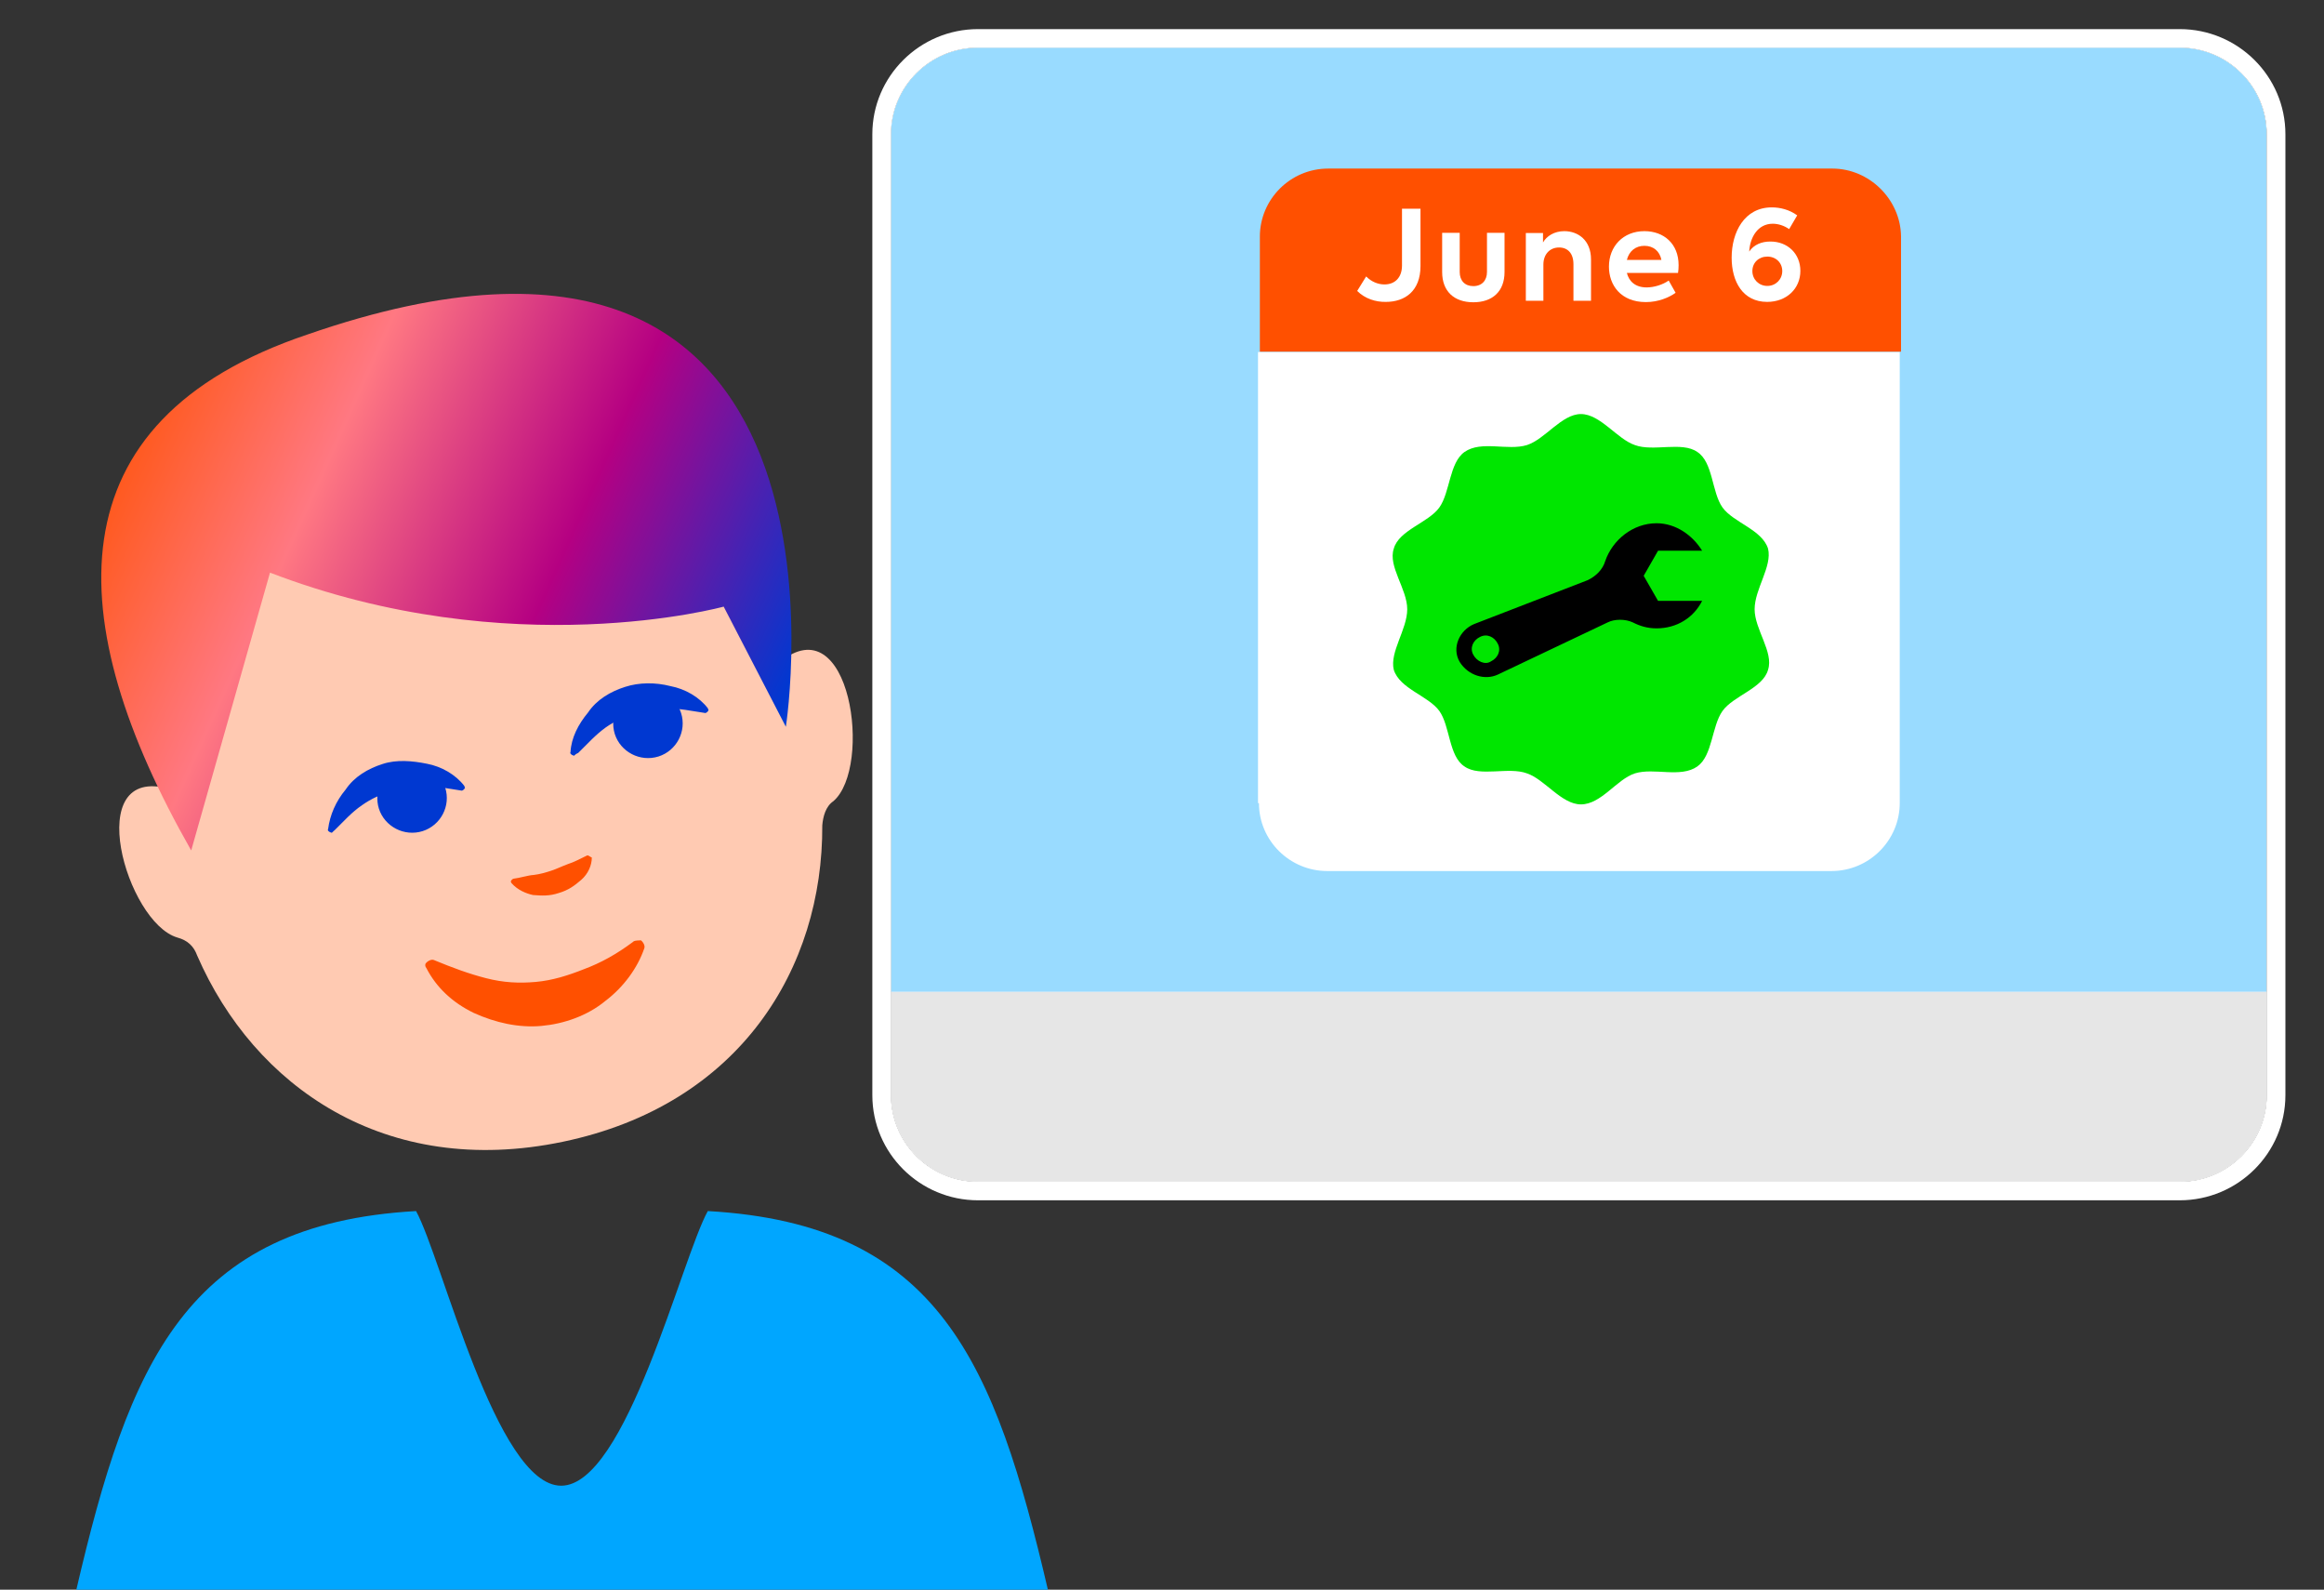
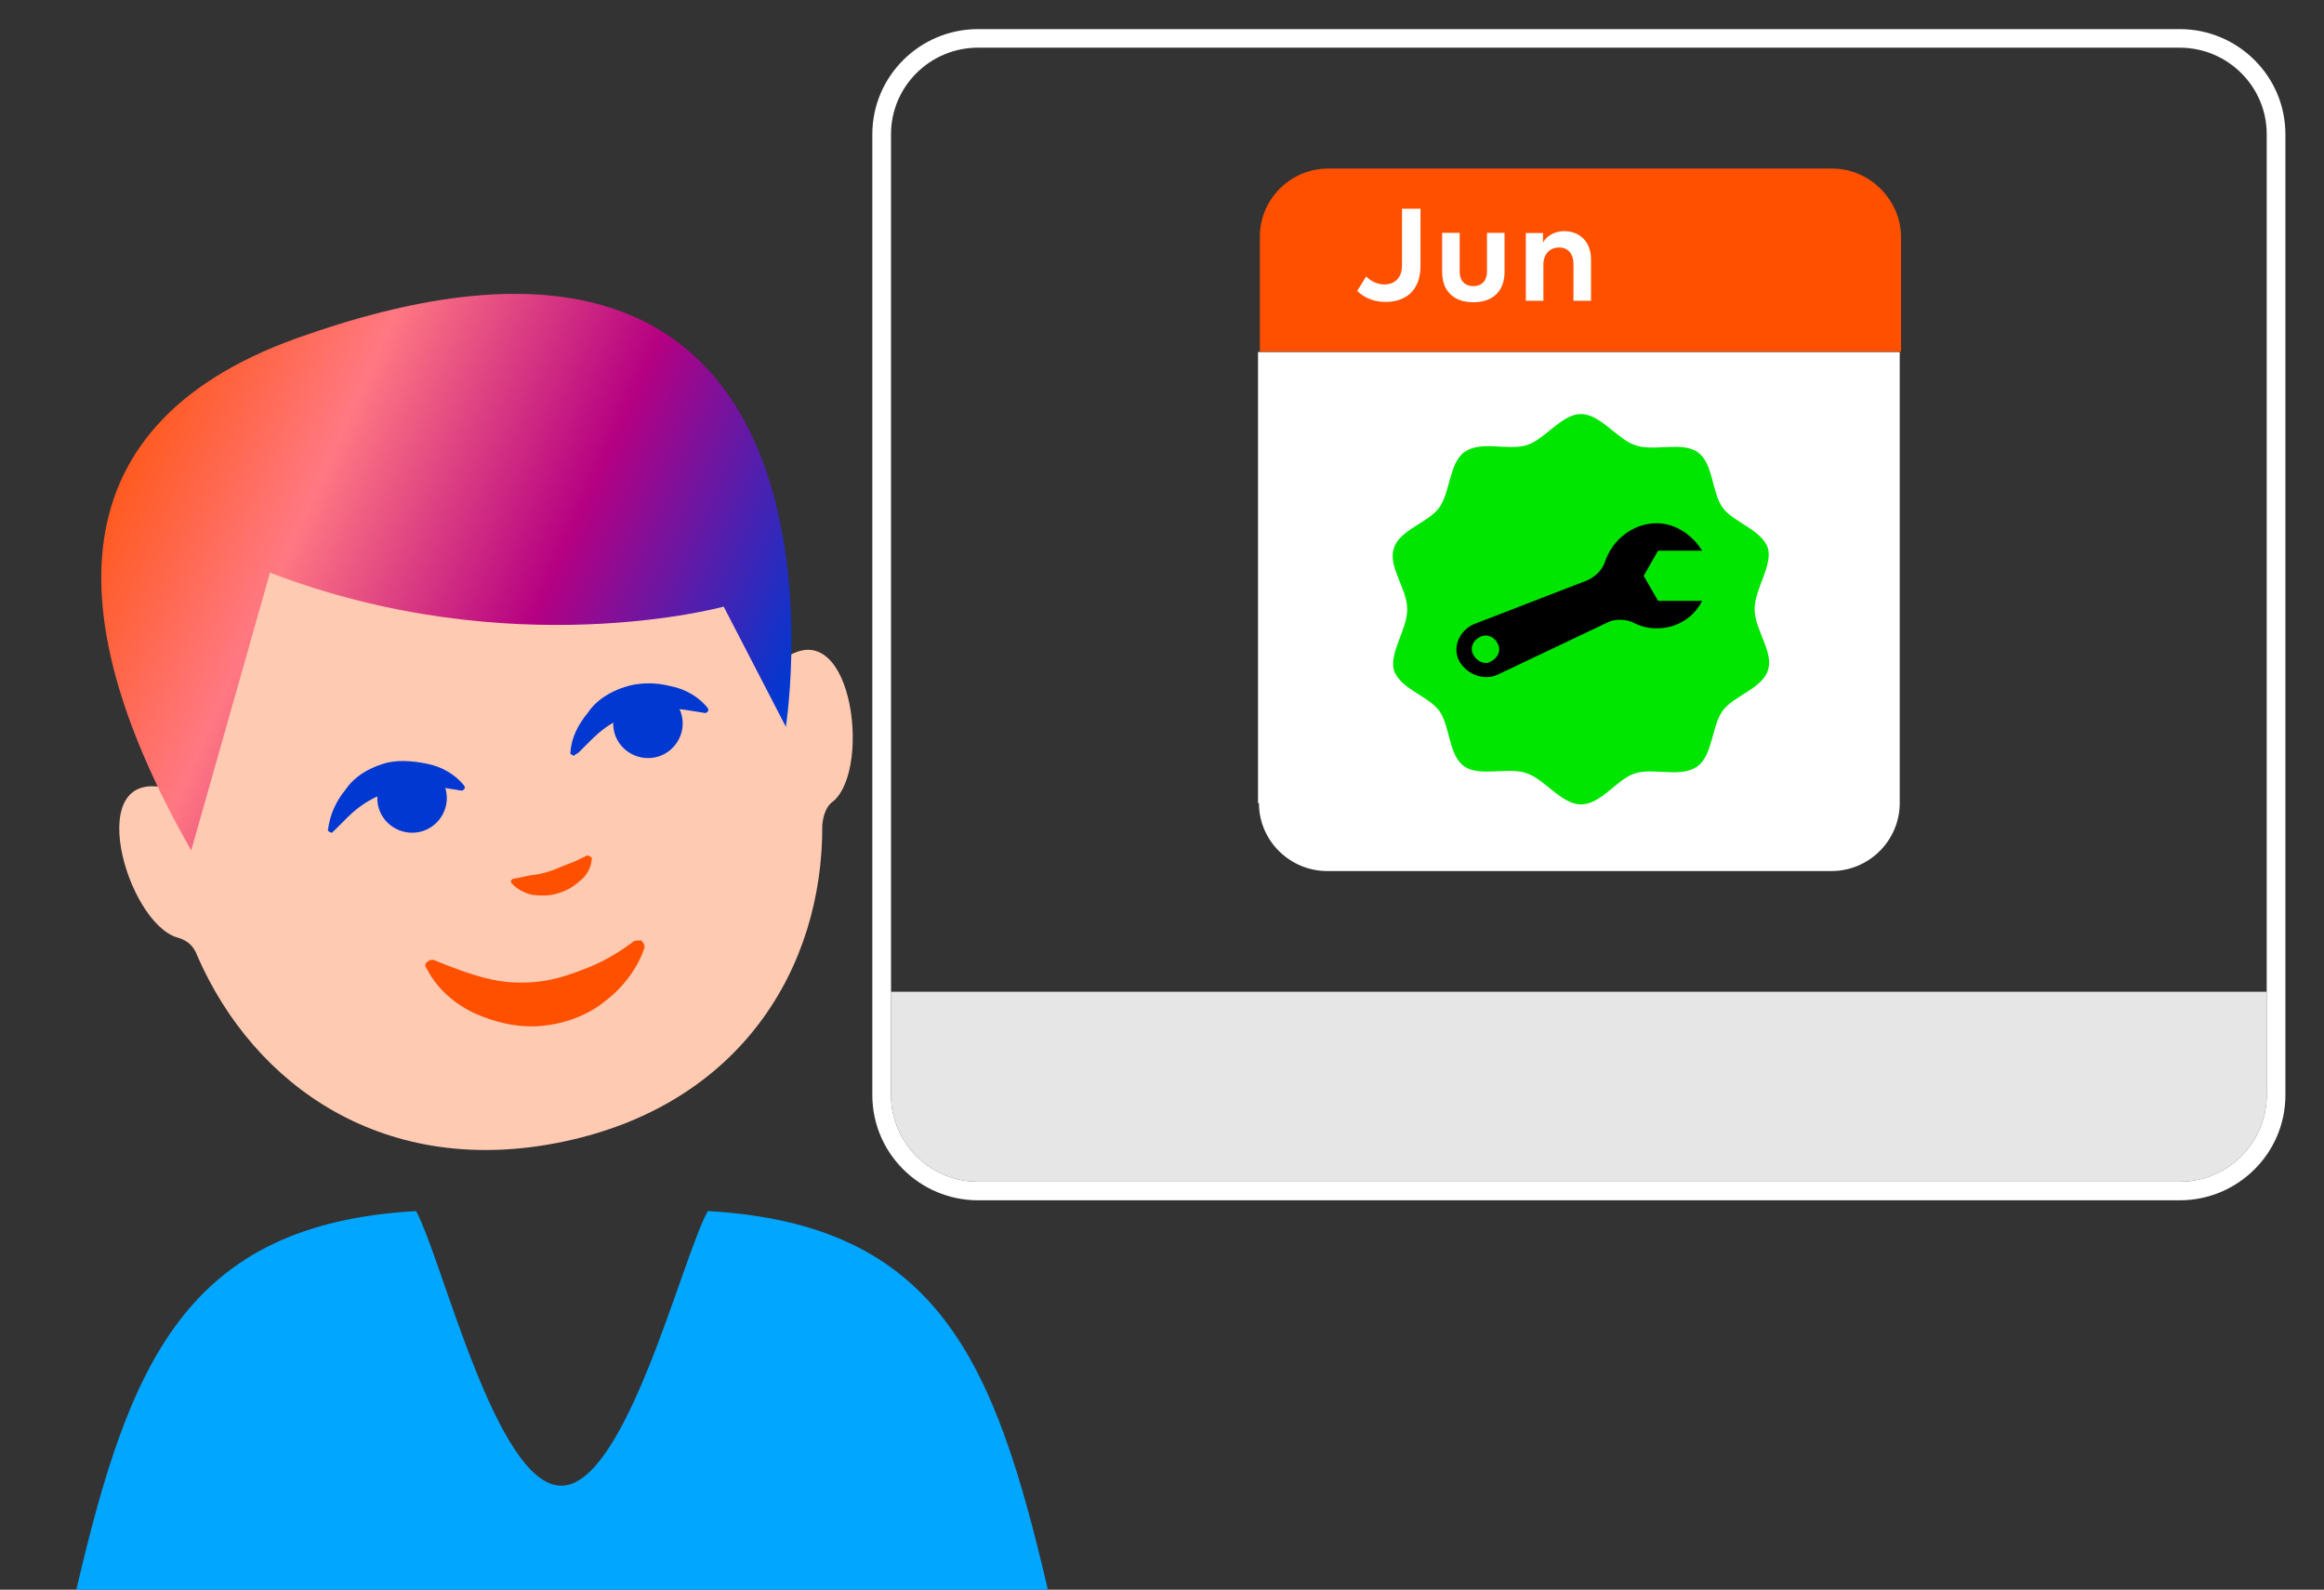
<svg xmlns="http://www.w3.org/2000/svg" width="155" height="106" xml:space="preserve" overflow="hidden">
  <rect width="100%" height="100%" fill="#333333" stroke="none" />
  <defs>
    <linearGradient x1="77.79" y1="60.914" x2="-9.935" y2="21.686" gradientUnits="userSpaceOnUse" spreadMethod="pad" id="fill0">
      <stop offset="0" stop-color="#00E600" stop-opacity="1" />
      <stop offset="0.166" stop-color="#00A6FF" stop-opacity="1" />
      <stop offset="0.32" stop-color="#0038D1" stop-opacity="1" />
      <stop offset="0.5" stop-color="#B50082" stop-opacity="1" />
      <stop offset="0.674" stop-color="#FF7882" stop-opacity="1" />
      <stop offset="0.84" stop-color="#FF5000" stop-opacity="1" />
      <stop offset="1" stop-color="#FFE300" stop-opacity="1" />
    </linearGradient>
  </defs>
  <g transform="translate(-297 -232)">
    <g>
      <g>
        <g>
          <g>
-             <path d="M143.508 2.179 63.842 2.179C60.66 2.179 58.072 4.767 58.072 7.949L58.072 72.026C58.072 75.209 60.66 77.797 63.842 77.797L143.508 77.797C146.69 77.797 149.278 75.209 149.278 72.026L149.278 7.949C149.278 4.767 146.69 2.179 143.508 2.179Z" fill="#FFFFFF" fill-rule="nonzero" fill-opacity="1" transform="matrix(1.006 0 0 1 298.006 233)" />
            <path d="M149.278 65.13 58.072 65.13 58.072 72.026C58.072 75.209 60.66 77.797 63.842 77.797L143.508 77.797C146.69 77.797 149.278 75.209 149.278 72.026L149.278 65.13Z" fill="#E6E6E6" fill-rule="nonzero" fill-opacity="1" transform="matrix(1.006 0 0 1 298.006 233)" />
-             <path d="M143.508 2.179 63.842 2.179C60.66 2.179 58.072 4.767 58.072 7.949L58.072 65.13 149.266 65.13 149.266 7.949C149.278 4.767 146.69 2.179 143.508 2.179Z" fill="#99DBFF" fill-rule="nonzero" fill-opacity="1" transform="matrix(1.006 0 0 1 298.006 233)" />
            <path d="M143.508 2.179C146.69 2.179 149.278 4.767 149.278 7.949L149.278 65.13 149.278 72.026C149.278 75.209 146.69 77.797 143.508 77.797L63.842 77.797C60.66 77.797 58.072 75.209 58.072 72.026L58.072 65.13 58.072 7.949C58.072 4.767 60.66 2.179 63.842 2.179L143.508 2.179M143.508 0.941 63.842 0.941C59.979 0.941 56.834 4.086 56.834 7.949L56.834 65.13 56.834 72.026C56.834 75.89 59.979 79.035 63.842 79.035L143.508 79.035C147.371 79.035 150.517 75.89 150.517 72.026L150.517 65.13 150.517 7.949C150.517 4.086 147.371 0.941 143.508 0.941Z" fill="#FFFFFF" fill-rule="nonzero" fill-opacity="1" transform="matrix(1.006 0 0 1 298.006 233)" />
            <path d="M68.473 105C64.969 89.943 61.304 80.62 45.925 79.753 44.179 82.935 40.514 98.066 36.205 98.066 31.896 98.066 28.318 82.935 26.584 79.753 11.293 80.62 7.553 89.943 4.061 105L68.473 105Z" fill="#00A6FF" fill-rule="nonzero" fill-opacity="1" transform="matrix(1.006 0 0 1 298.006 233)" />
            <path d="M25.408 23.476C1.944 28.392 10.252 51.695 10.24 51.608 4.358 49.925 7.38 60.524 10.76 61.514 11.441 61.7 11.85 62.096 12.072 62.715 15.849 71.445 24.541 77.599 36.304 75.134 48.08 72.67 53.565 63.532 53.515 54.035 53.565 53.453 53.738 52.772 54.246 52.426 56.871 50.172 55.397 39.264 50.68 43.164 50.692 43.164 48.946 18.548 25.408 23.476" fill="#FFCAB2" fill-rule="nonzero" fill-opacity="1" transform="matrix(1.006 0 0 1 298.006 233)" />
            <path d="M40.96 61.811C41.022 61.737 41.096 61.712 41.492 61.7 41.666 61.836 41.777 62.084 41.715 62.232 41.27 63.545 40.341 64.82 39.14 65.736 37.951 66.727 36.391 67.272 34.893 67.408 33.395 67.544 31.847 67.198 30.41 66.541 29.011 65.86 27.934 64.857 27.265 63.545 27.191 63.471 27.166 63.309 27.228 63.235 27.364 63.062 27.612 62.95 27.761 63.012 29.011 63.532 30.076 63.929 31.228 64.226 32.379 64.523 33.419 64.573 34.521 64.474 35.623 64.374 36.639 64.052 37.728 63.619 38.843 63.198 39.846 62.641 40.96 61.811" fill="#FF5000" fill-rule="nonzero" fill-opacity="1" transform="matrix(1.006 0 0 1 298.006 233)" />
            <path d="M37.926 56.041C38.013 56.029 38.013 56.029 37.926 56.041 38.001 56.004 38.137 56.153 38.236 56.178 38.236 56.685 38.001 57.255 37.542 57.663 37.072 58.072 36.676 58.357 36.057 58.542 35.438 58.753 34.942 58.728 34.336 58.679 33.877 58.58 33.308 58.344 32.912 57.886L32.874 57.812C32.837 57.738 32.974 57.601 33.048 57.589 33.543 57.527 33.989 57.366 34.385 57.341 34.794 57.292 35.178 57.18 35.549 57.057 35.92 56.933 36.292 56.747 36.663 56.611 37.06 56.487 37.406 56.289 37.926 56.041" fill="#FF5000" fill-rule="nonzero" fill-opacity="1" transform="matrix(1.006 0 0 1 298.006 233)" />
            <path d="M37.332 49.206C37.258 49.243 37.196 49.256 37.06 49.392 36.886 49.355 36.762 49.231 36.824 49.145 36.874 48.203 37.332 47.3 37.988 46.507 38.558 45.653 39.474 45.108 40.452 44.798 41.368 44.501 42.446 44.489 43.449 44.749 44.427 44.935 45.355 45.479 45.925 46.222L45.975 46.358C45.925 46.47 45.789 46.581 45.69 46.532 44.811 46.396 44.006 46.235 43.238 46.222 42.471 46.21 41.765 46.358 41.096 46.569 40.415 46.792 39.759 47.077 39.152 47.51 38.471 48.005 37.963 48.587 37.332 49.206" fill="#0038D1" fill-rule="nonzero" fill-opacity="1" transform="matrix(1.006 0 0 1 298.006 233)" />
            <path d="M41.257 45.046C42.471 44.65 43.771 45.331 44.154 46.544 44.538 47.758 43.857 49.058 42.656 49.442 41.443 49.825 40.143 49.145 39.759 47.943 39.387 46.73 40.044 45.442 41.257 45.046" fill="#0038D1" fill-rule="nonzero" fill-opacity="1" transform="matrix(1.006 0 0 1 298.006 233)" />
            <path d="M21.173 54.37C21.173 54.37 21.111 54.407 21 54.531 20.814 54.493 20.69 54.37 20.752 54.283 20.876 53.342 21.26 52.438 21.916 51.646 22.486 50.791 23.402 50.246 24.38 49.937 25.284 49.64 26.324 49.726 27.302 49.925 28.281 50.11 29.209 50.655 29.779 51.398L29.828 51.534C29.779 51.646 29.643 51.757 29.544 51.708 28.665 51.571 27.86 51.41 27.092 51.398 26.324 51.386 25.619 51.534 24.95 51.745 24.269 51.968 23.613 52.252 23.006 52.686 22.3 53.169 21.805 53.751 21.173 54.37" fill="#0038D1" fill-rule="nonzero" fill-opacity="1" transform="matrix(1.006 0 0 1 298.006 233)" />
            <path d="M11.676 55.707C3.034 40.44 2.34 27.08 19.366 21.31 57.255 8.085 51.101 47.461 51.101 47.461L46.978 39.449C46.978 39.449 32.887 43.362 16.901 37.183L11.676 55.707Z" fill="url(#fill0)" fill-rule="nonzero" transform="matrix(1.006 0 0 1 298.006 233)" />
            <path d="M25.619 50.024C26.832 49.627 28.132 50.308 28.516 51.522 28.9 52.735 28.219 54.035 27.018 54.419 25.804 54.803 24.504 54.122 24.12 52.921 23.749 51.72 24.405 50.42 25.619 50.024" fill="#0038D1" fill-rule="nonzero" fill-opacity="1" transform="matrix(1.006 0 0 1 298.006 233)" />
            <path d="M82.465 52.55C82.465 55.075 84.532 57.081 86.996 57.081L120.416 57.081C122.942 57.081 124.948 55.014 124.948 52.55L124.948 22.474 82.403 22.474 82.403 52.55 82.465 52.55Z" fill="#FFFFFF" fill-rule="nonzero" fill-opacity="1" transform="matrix(1.006 0 0 1 298.006 233)" />
            <path d="M120.478 10.24 87.058 10.24C84.532 10.24 82.526 12.308 82.526 14.772L82.526 22.449 125.034 22.449 125.034 14.772C125.009 12.308 122.942 10.24 120.478 10.24" fill="#FF5000" fill-rule="nonzero" fill-opacity="1" transform="matrix(1.006 0 0 1 298.006 233)" />
            <path d="M115.327 39.623C115.327 38.273 116.503 36.775 116.218 35.586 115.822 34.311 113.927 33.853 113.197 32.837 112.479 31.822 112.578 29.816 111.525 29.135 110.51 28.417 108.603 29.135 107.39 28.677 106.213 28.281 105.099 26.609 103.811 26.609 102.536 26.609 101.446 28.281 100.233 28.677 98.958 29.073 97.212 28.355 96.097 29.135 95.082 29.853 95.144 31.822 94.426 32.837 93.707 33.853 91.739 34.348 91.404 35.586 91.008 36.762 92.296 38.273 92.296 39.623 92.296 40.972 91.12 42.471 91.404 43.659 91.801 44.935 93.695 45.393 94.426 46.408 95.144 47.423 95.045 49.429 96.097 50.11 97.113 50.828 99.019 50.11 100.233 50.568 101.409 50.965 102.524 52.636 103.811 52.636 105.161 52.636 106.176 50.965 107.39 50.568 108.665 50.172 110.411 50.89 111.525 50.11 112.541 49.392 112.479 47.423 113.197 46.408 113.915 45.393 115.884 44.897 116.218 43.659 116.602 42.483 115.327 40.972 115.327 39.623" fill="#00E600" fill-rule="nonzero" fill-opacity="1" transform="matrix(1.006 0 0 1 298.006 233)" />
            <path d="M98.301 43.981 105.582 40.502C106.04 40.267 106.758 40.267 107.254 40.502 107.712 40.737 108.207 40.898 108.826 40.898 110.176 40.898 111.29 40.18 111.847 39.065L108.925 39.065 107.972 37.394 108.925 35.722 111.847 35.722C111.228 34.707 110.114 33.89 108.826 33.89 107.254 33.89 105.904 35.004 105.421 36.416 105.26 36.973 104.802 37.431 104.245 37.691L96.729 40.613C95.775 41.009 95.218 42.186 95.775 43.139 96.345 44.055 97.459 44.377 98.301 43.981M96.667 42.644C96.432 42.186 96.667 41.69 97.125 41.468 97.583 41.232 98.078 41.468 98.301 41.926 98.537 42.384 98.301 42.879 97.843 43.102 97.459 43.362 96.902 43.102 96.667 42.644" fill="#000000" fill-rule="nonzero" fill-opacity="1" transform="matrix(1.006 0 0 1 298.006 233)" />
            <path d="M88.978 18.4 89.572 17.434C89.931 17.793 90.364 17.966 90.785 17.966 91.491 17.966 91.949 17.496 91.949 16.703L91.949 12.915 93.175 12.915 93.175 16.741C93.175 18.412 92.135 19.13 90.884 19.13 90.203 19.143 89.498 18.92 88.978 18.4Z" fill="#FFFFFF" fill-rule="nonzero" fill-opacity="1" transform="matrix(1.006 0 0 1 298.006 233)" />
            <path d="M94.611 17.137 94.611 14.524 95.775 14.524 95.775 17.137C95.775 17.706 96.11 18.078 96.679 18.078 97.249 18.078 97.583 17.694 97.583 17.137L97.583 14.524 98.747 14.524 98.747 17.137C98.747 18.424 97.955 19.155 96.679 19.155 95.404 19.155 94.611 18.424 94.611 17.137Z" fill="#FFFFFF" fill-rule="nonzero" fill-opacity="1" transform="matrix(1.006 0 0 1 298.006 233)" />
            <path d="M100.159 14.537 101.298 14.537 101.298 15.168C101.533 14.747 102.041 14.413 102.709 14.413 103.626 14.413 104.48 15.02 104.48 16.295L104.48 19.056 103.316 19.056 103.316 16.617C103.316 15.886 102.932 15.502 102.363 15.502 101.744 15.502 101.323 15.96 101.323 16.642L101.323 19.056 100.159 19.056 100.159 14.537Z" fill="#FFFFFF" fill-rule="nonzero" fill-opacity="1" transform="matrix(1.006 0 0 1 298.006 233)" />
-             <path d="M110.25 17.199 106.857 17.199C106.994 17.744 107.402 18.165 108.17 18.165 108.665 18.165 109.247 17.979 109.631 17.706L110.089 18.524C109.656 18.833 108.95 19.143 108.12 19.143 106.436 19.143 105.669 17.991 105.669 16.778 105.669 15.428 106.61 14.413 108.021 14.413 109.309 14.413 110.287 15.255 110.287 16.679 110.287 16.864 110.275 17.038 110.25 17.199ZM106.857 16.332 109.148 16.332C109.037 15.75 108.616 15.391 108.021 15.391 107.439 15.391 107.006 15.738 106.857 16.332Z" fill="#FFFFFF" fill-rule="nonzero" fill-opacity="1" transform="matrix(1.006 0 0 1 298.006 233)" />
-             <path d="M118.36 17.062C118.36 18.239 117.456 19.13 116.156 19.13 114.559 19.13 113.804 17.793 113.804 16.183 113.804 14.487 114.646 12.828 116.466 12.828 117.011 12.828 117.63 12.976 118.15 13.36L117.617 14.277C117.295 14.054 116.912 13.918 116.528 13.918 115.525 13.918 115.017 14.846 114.968 15.775 115.277 15.304 115.81 15.106 116.354 15.106 117.518 15.094 118.36 15.923 118.36 17.062ZM117.159 17.075C117.159 16.518 116.738 16.109 116.169 16.109 115.611 16.109 115.178 16.505 115.178 17.075 115.178 17.632 115.611 18.065 116.169 18.065 116.726 18.065 117.159 17.632 117.159 17.075Z" fill="#FFFFFF" fill-rule="nonzero" fill-opacity="1" transform="matrix(1.006 0 0 1 298.006 233)" />
          </g>
        </g>
      </g>
    </g>
  </g>
</svg>